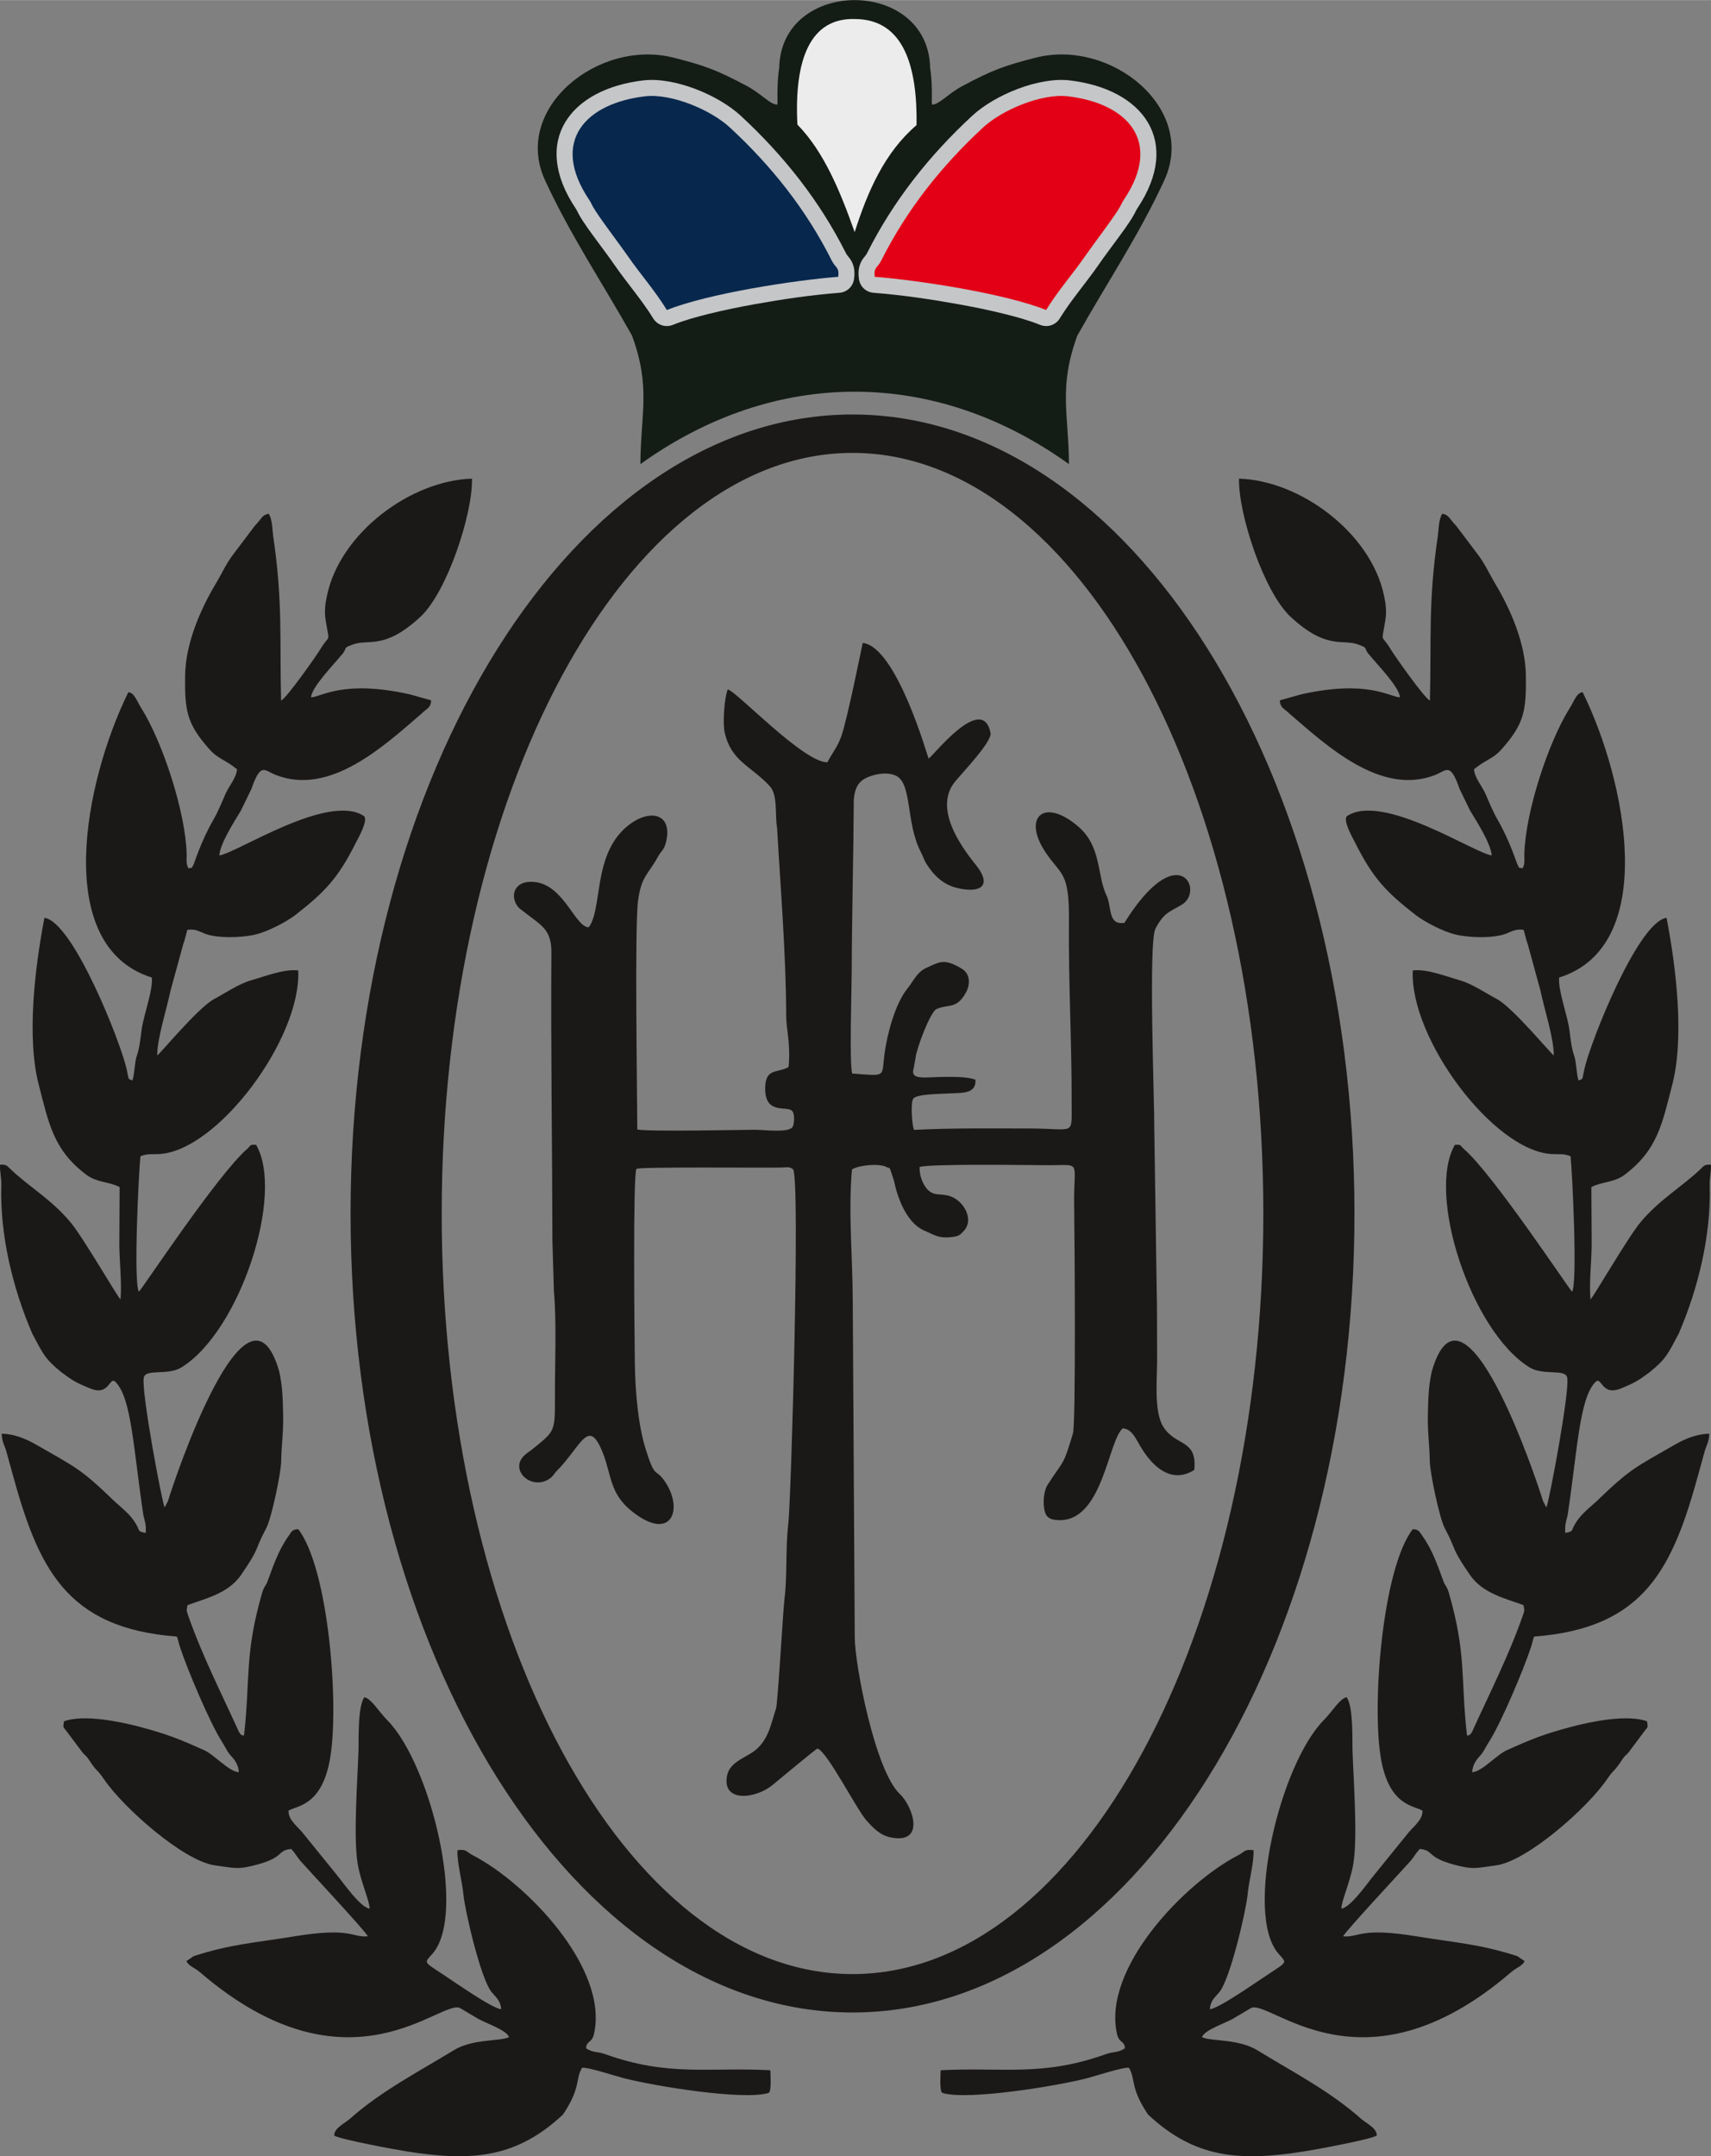
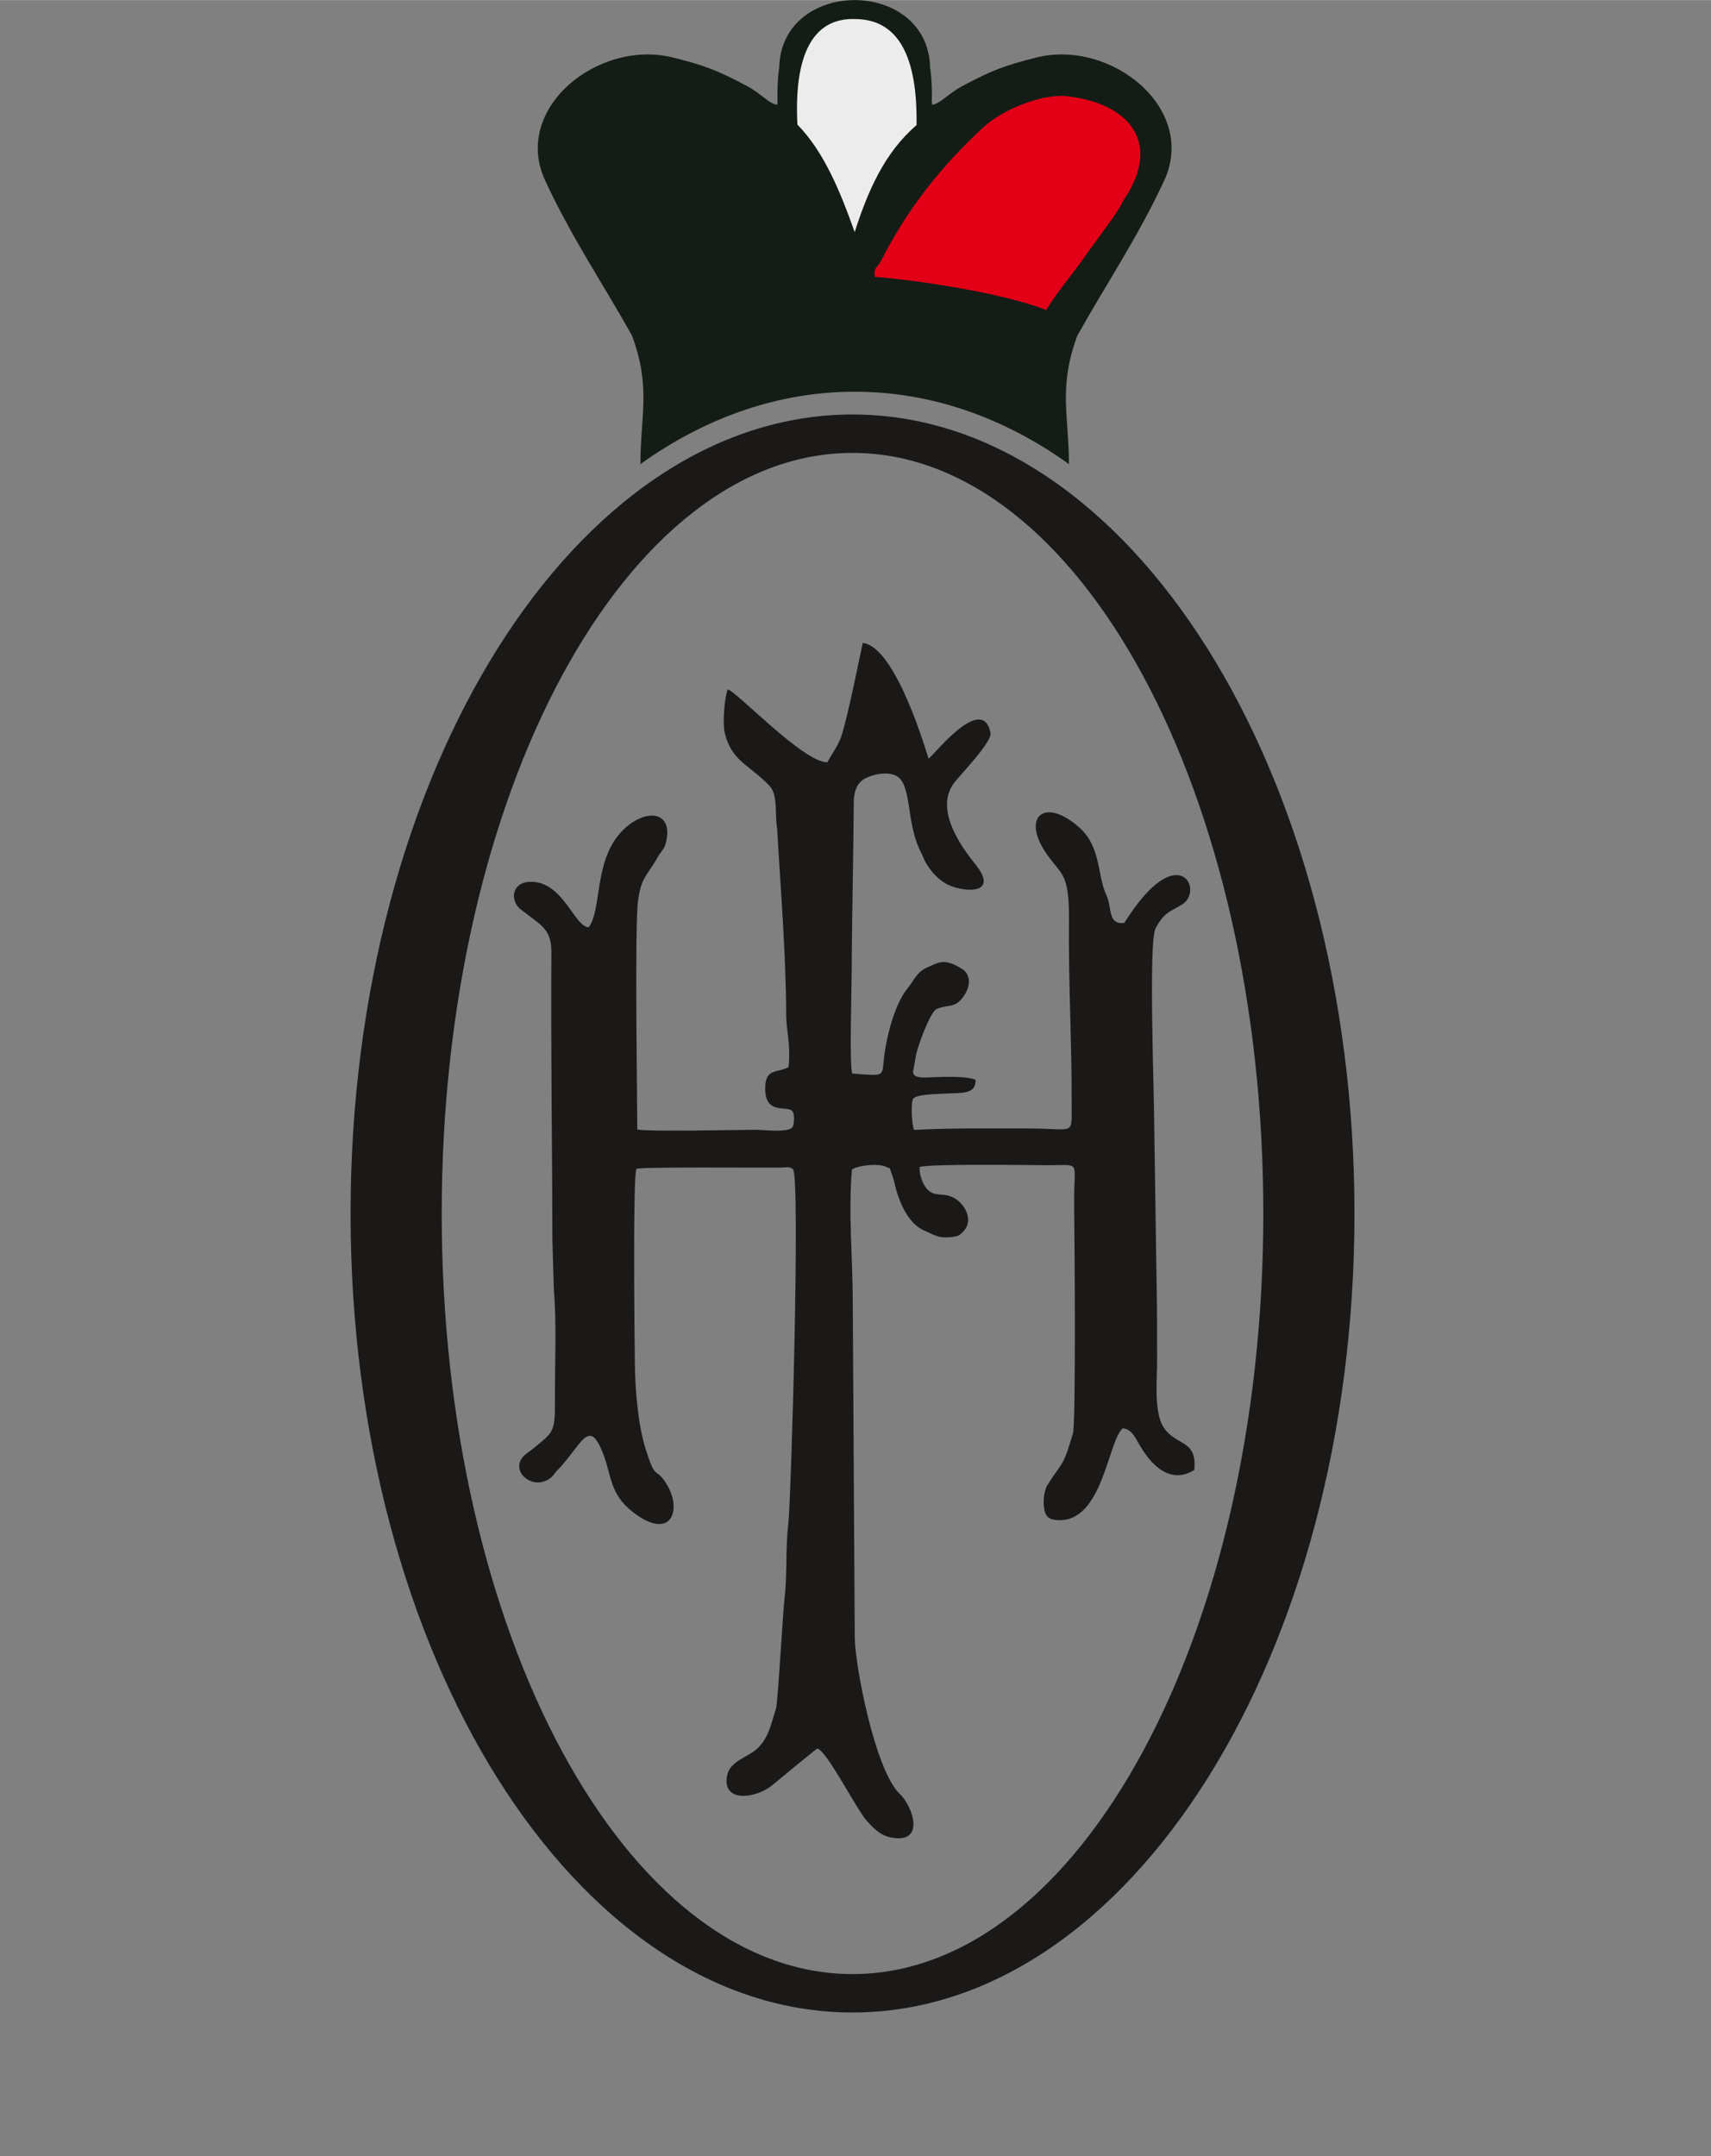
<svg xmlns="http://www.w3.org/2000/svg" version="1.1" width="5.004in" height="6.304in" viewBox="0 0 360.299 453.858" id="svg47">
  <rect x="0" y="0" width="360.299" height="453.858" fill="#808080" stroke="none" />
  <defs id="defs47" />
  <path d="m 163.733,21.301 -0.039,0.705 c -1.566,-0.018 -3.324,-2.284 -6.469,-3.955 -6.15,-3.269 -8.738,-4.254 -15.412,-5.943 -15.82,-4.001 -34.006,10.71 -27.034,25.831 5.33,11.563 12.059,21.553 18.31,32.681 4.02,10.961 1.806,16.49 1.766,27.055 28.308,-20.326 61.934,-20.326 90.241,0 -0.04,-10.565 -2.253,-16.094 1.766,-27.055 6.251,-11.128 12.98,-21.118 18.31,-32.681 6.972,-15.121 -11.214,-29.832 -27.034,-25.831 -6.674,1.688 -9.262,2.674 -15.412,5.943 -3.145,1.672 -4.903,3.937 -6.469,3.955 l -0.039,-0.705 c 0.068,-2.597 -0.032,-4.949 -0.354,-7.06 -0.421,-18.988 -31.358,-18.988 -31.779,0 -0.322,2.111 -0.421,4.463 -0.354,7.06 z" style="fill:#141c16;fill-rule:evenodd" id="path1" />
-   <path d="m 40.788,411.74 -1.541,1.055 c 0.591,1.131 1.619,1.265 2.862,2.334 31.608,27.179 51.211,5.032 54.89,7.615 l 3.354,1.985 c 1.391,0.953 6.389,2.519 6.829,4.061 -1.833,0.938 -7.602,0.277 -11.673,2.781 -7.535,4.606 -15.2,8.54 -21.778,14.367 -1.114,0.987 -3.43,2.013 -3.345,3.587 1.636,0.877 12.82,2.931 15.416,3.34 13.691,2.155 22.997,1.329 32.74,-7.775 1.344,-2.009 2.529,-4.152 3.002,-6.567 0.289,-1.477 0.436,-2.306 1.034,-3.294 1.25,-0.157 7.158,1.792 8.918,2.238 6.633,1.681 24.663,4.602 30.179,3.121 0.049,-0.1 0.172,-0.048 0.252,-0.085 0.559,-0.551 0.312,-4.088 0.279,-4.746 -13.055,-0.678 -21.38,1.411 -34.802,-3.395 -1.682,-0.602 -2.315,-0.193 -3.982,-1.202 0.05,-1.649 1.202,-1.071 1.644,-2.981 3.208,-13.853 -14.293,-31.909 -25.497,-37.671 -1.407,-0.724 -1.276,-1.341 -3.235,-1.069 -0.149,2.42 1.005,6.601 1.262,9.424 0.29,3.186 3.67,17.924 6.013,20.549 1.014,1.137 1.827,1.879 1.922,3.5 -1.917,-0.164 -9.691,-5.644 -12.304,-7.358 -4.197,-2.752 -3.874,-2.345 -2.115,-4.373 7.187,-8.284 -0.323,-39.729 -9.562,-49.113 -1.896,-1.925 -3.316,-4.483 -4.812,-4.829 -1.458,1.92 -1.177,9.159 -1.242,11.125 -0.201,6.114 -1.111,18.11 -0.19,23.866 0.608,3.795 2.543,7.874 2.524,9.506 -1.953,-0.246 -5.448,-5.324 -6.917,-7.104 l -6.908,-8.52 c -1.082,-1.485 -3.388,-2.991 -3.236,-5.009 1.778,-1.056 6.883,-0.968 8.679,-10.621 2.07,-11.127 -0.2,-40.255 -6.634,-48.603 -1.298,-0.027 -1.489,0.637 -2.074,1.456 -2.11,2.954 -3.203,6.271 -4.434,9.59 -0.307,0.826 -0.726,1.028 -1.103,2.333 -3.733,12.936 -2.473,17.899 -3.792,29.82 -0.023,-0.043 -0.089,0.189 -0.151,0.273 -0.939,-0.469 -0.345,-0.023 -0.954,-0.835 -3.685,-8.113 -7.757,-16.092 -10.685,-24.491 -0.374,-1.145 -0.37,-0.943 -0.134,-2.169 3.716,-1.399 8.566,-2.397 11.3,-6.393 4.212,-6.156 2.524,-4.635 5.283,-9.817 1.124,-2.11 3.105,-11.679 3.14,-13.998 0.054,-3.519 0.495,-6.232 0.412,-9.78 -0.079,-3.372 -0.103,-6.02 -0.848,-9.3 -6.697,-22.916 -22.034,22.797 -23.402,27.386 l -0.702,1.336 c -0.52,-0.876 -4.989,-24.616 -4.389,-27.333 0.428,-1.938 5.001,-0.335 7.948,-2.157 12.314,-7.617 21.733,-36.5 15.698,-46.843 -1.385,-0.071 -1.03,0.066 -1.857,0.853 -6.169,5.268 -22.498,30.008 -22.825,30.077 -1.169,-1.955 -0.039,-25.091 0.329,-28.521 1.547,-0.595 2.097,-0.374 3.928,-0.464 12.299,-0.605 29.984,-24.388 29.297,-38.651 -2.962,-0.374 -7.147,1.301 -9.756,2.03 -2.776,0.776 -5.474,2.676 -7.954,3.993 -3.368,1.79 -11.601,11.783 -11.981,11.866 -0.034,-3.517 1.999,-9.764 2.809,-13.656 l 2.672,-9.759 c 0.363,-0.94 0.563,-2.05 0.867,-3.02 1.457,-0.198 2.197,0.165 3.391,0.69 2.715,1.194 8.139,0.975 10.95,0.3 2.586,-0.62 6.324,-2.557 8.339,-4.065 6.273,-4.895 9.033,-7.737 12.83,-15.317 0.463,-0.923 2.632,-4.671 1.682,-5.548 -7.486,-5.002 -26.82,7.819 -30.475,8.274 0.243,-2.612 3.113,-7.051 4.562,-9.439 l 2.209,-4.554 c 1.971,-5.689 2.704,-3.899 5.123,-2.946 11.467,4.519 22.924,-6.227 30.671,-12.878 1.046,-1.065 2.017,-1.194 2.049,-2.827 l -4.567,-1.278 c -13.901,-3.069 -18.396,0.493 -20.704,0.661 0.002,-2.048 4.85,-7.016 6.272,-8.777 1.641,-1.758 0.07,-1.487 2.612,-2.391 3.268,-1.163 6.537,1.225 14.107,-5.771 5.632,-5.204 11.052,-21.673 10.884,-29.106 -12.941,0.386 -27.739,11.442 -30.519,24.541 -0.336,1.582 -0.609,3.243 -0.317,5.117 0.843,5.402 1,2.758 -1.091,6.234 -0.86,1.429 -7.004,10.177 -8.27,10.836 -0.335,-12.956 0.398,-20.646 -1.671,-34.667 -0.176,-1.195 -0.15,-3.482 -0.931,-4.659 -1.434,0.191 -1.499,1.084 -2.941,2.535 l -4.34,5.746 c -1.563,1.949 -2.587,4.281 -3.901,6.474 -3.271,5.463 -6.324,12.614 -6.423,19.168 -0.114,7.572 0.361,10.245 5.031,15.548 1.961,2.227 3.308,2.167 5.886,4.301 -0.138,1.884 -1.656,3.406 -2.488,5.338 -0.755,1.753 -1.525,3.626 -2.458,5.246 -2.704,4.695 -4.018,9.163 -4.179,9.436 -0.639,1.08 0.017,0.54 -1.074,0.835 -0.601,-0.882 -0.368,-2.018 -0.398,-3.075 -0.246,-8.774 -5.026,-23.443 -9.556,-30.653 -0.994,-1.581 -1.433,-3.199 -2.725,-3.356 -9.266,18.845 -16.114,53.476 4.943,60.069 0.308,2.53 -1.759,8.032 -2.147,10.977 -0.252,1.915 -0.426,3.833 -1.005,5.464 -0.476,1.342 -0.458,3.816 -0.927,5.226 -1.038,-0.433 -0.691,0.046 -1.233,-2.424 -1.218,-5.548 -11.278,-31.01 -17.304,-31.811 -2.002,10.444 -3.793,25.162 -1.181,35.193 2.099,8.059 3.054,13.699 10.092,18.947 2.136,1.593 4.949,1.441 6.929,2.544 l -0.066,12.164 c 0.038,3.762 0.549,7.841 0.255,11.476 -0.656,-0.538 -7.849,-13.023 -10.517,-16.22 -4.033,-4.833 -8.603,-7.371 -12.585,-11.145 -0.813,-0.77 -0.893,-1.071 -2.267,-0.996 -0.089,1.528 0.316,2.532 0.262,4.44 -0.296,10.472 2.417,21.589 6.523,31.13 2.318,4.364 2.711,5.331 6.099,8.096 2.449,1.825 3.233,2.273 6.101,3.443 4.21,1.718 3.979,-2.819 5.394,-1.314 3.337,3.547 3.699,14.067 5.809,28.035 0.375,1.532 0.553,1.77 0.511,3.665 -1.719,-0.256 -1.272,-0.404 -1.975,-1.685 -1.081,-1.969 -2.838,-3.345 -4.564,-4.891 -7.293,-7.046 -8.182,-7.16 -16.513,-11.96 -2.128,-1.226 -4.584,-2.27 -7.29,-2.334 0.065,1.662 0.407,2.082 0.866,3.38 l 1.341,4.852 c 5.45,19.921 11.243,32.708 34.661,34.471 0.274,0.538 0.376,1.325 0.615,2.06 1.602,4.926 6.372,16.139 8.798,19.932 0.77,1.204 1.201,2.304 2.108,3.252 0.764,0.799 1.485,1.94 1.532,3.312 -2.125,-0.121 -5.297,-3.83 -7.386,-4.673 -5.262,-2.368 -7.835,-3.383 -13.449,-4.872 -4.222,-1.12 -11.787,-2.685 -15.972,-1.179 -0.229,1.37 -0.231,1.131 0.416,1.934 l 3.434,4.59 c 0.536,0.672 0.809,0.689 1.26,1.38 2.054,3.143 1.621,1.833 3.356,4.375 4.007,5.87 16.704,17.182 23.374,18.065 4.113,0.545 4.741,0.96 8.985,-0.217 5.755,-1.596 3.932,-2.936 7.021,-3.251 0.848,0.932 1.136,1.545 1.891,2.472 0.562,0.687 14.24,15.345 14.225,15.92 -3.423,0.286 -3.436,-1.958 -15.366,-0.011 -8.789,1.435 -13.288,1.62 -21.294,4.179 z" style="fill:#1b1918;fill-rule:evenodd" id="path2" />
  <path d="m 174.222,160.442 c -5.052,0.055 -19.39,-15.207 -20.981,-15.336 -0.706,1.769 -1.093,7.081 -0.642,9.052 1.4,6.118 5.435,6.94 9.479,11.283 1.78,1.912 1.062,6.138 1.555,8.761 0.72,12.576 1.909,27.167 1.919,39.541 0.008,3.163 0.967,5.628 0.511,10.84 -2.417,1.391 -5.06,0.048 -4.925,4.862 0.145,5.172 4.604,3.252 5.659,4.37 0.493,0.521 0.466,1.875 0.324,2.699 -0.015,0.091 -0.043,0.174 -0.06,0.253 -0.017,0.077 -0.061,0.18 -0.077,0.24 -0.415,1.562 -6.171,0.775 -7.889,0.783 -4.359,0.021 -22.002,0.433 -24.895,-0.049 -0.017,-7.435 -0.568,-42.585 0.148,-48.069 0.687,-5.261 2.029,-5.413 4.239,-9.419 0.645,-1.17 1.278,-1.343 1.681,-3.07 1.542,-6.611 -4.441,-7.136 -9.162,-2.386 -6.141,6.18 -4.295,16.568 -7.133,20.381 -2.804,-0.049 -5.16,-8.604 -11.03,-9.489 -5.314,-0.801 -5.768,3.906 -3.208,5.783 0.373,0.274 0.563,0.399 0.972,0.736 3.262,2.534 5.436,3.49 5.402,8.2 -0.141,20.233 0.177,40.516 0.214,60.728 l 0.313,10.586 c 0.596,6.693 0.191,15.242 0.22,22.293 0.031,7.484 -0.075,7.188 -4.608,10.909 -0.637,0.523 -1.344,0.942 -1.831,1.406 -3.233,3.086 1.444,7.438 5.226,4.963 0.834,-0.546 0.951,-0.954 1.454,-1.541 5.357,-5.34 6.803,-11.725 9.881,-3.841 1.809,4.633 1.379,8.493 6.19,12.279 8.381,6.597 10.924,-0.786 6.629,-6.67 -1.851,-2.537 -1.832,-0.139 -3.82,-6.456 -1.586,-5.038 -2.218,-12.094 -2.295,-18.158 -0.061,-4.865 -0.441,-39.397 0.332,-40.877 0.494,-0.467 26.073,-0.201 30.423,-0.282 1.208,-0.023 1.834,-0.272 2.57,0.383 1.527,2.074 -0.413,69.514 -1.012,74.598 -0.629,5.338 -0.175,10.681 -0.804,15.848 -0.341,2.8 -1.387,21.866 -1.789,23.085 -1.046,3.17 -1.492,6.112 -3.985,8.425 -1.964,1.822 -5.721,2.571 -6.317,5.661 -1.124,5.826 6.186,4.873 9.683,1.882 1.014,-0.867 9.219,-7.631 9.349,-7.592 2.06,0.615 8.223,12.798 10.338,15.156 1.238,1.381 2.746,3.058 4.98,3.532 7.583,1.61 4.763,-6.551 2.067,-9.077 -5.291,-4.959 -9.519,-27.414 -9.526,-32.982 l -0.423,-71.091 c -0.024,-8.751 -0.955,-18.576 -0.166,-27.42 1.305,-0.902 5.765,-1.366 7.3,-0.507 0.849,0.475 0.374,-0.575 1.321,2.16 0.389,1.123 0.406,1.669 0.754,2.842 0.939,3.173 2.789,7.081 5.915,8.393 2.134,0.896 2.885,1.68 5.884,1.309 1.348,-0.167 1.619,-0.445 2.392,-1.282 2.017,-2.184 0.324,-5.589 -2.017,-6.899 -2.304,-1.289 -3.869,-0.161 -5.476,-1.646 -1.163,-1.074 -1.936,-3.268 -1.817,-4.903 2.132,-0.688 22.442,-0.397 26.765,-0.372 7.583,0.044 5.635,-1.272 5.765,8.184 0.126,9.185 0.364,45.958 -0.244,48.254 -2.17,7.283 -1.937,5.47 -5.476,11.047 -0.589,1.181 -0.839,2.962 -0.61,4.653 0.246,1.812 0.965,2.485 2.944,2.576 9.435,0.434 10.455,-16.575 13.619,-19.324 2.039,0.149 2.813,2.36 3.846,4 2.521,4.175 6.452,7.748 11.226,4.758 0.62,-6.614 -3.875,-4.857 -6.532,-9.09 -2.042,-3.254 -1.27,-10.211 -1.297,-14.29 -0.035,-5.218 0.021,-10.501 -0.11,-15.712 l -0.487,-32.57 c 0.04,-5.96 -1.273,-39.428 0.253,-42.301 1.853,-3.487 3.02,-3.484 5.581,-5.05 4.83,-2.953 -0.818,-14.277 -12.131,3.856 -3.553,0.499 -2.587,-3.288 -3.772,-5.785 -2.005,-4.223 -1.046,-10.2 -5.812,-14.378 -7.245,-6.351 -11.997,-2.166 -7.038,5.283 3.329,5.002 5.048,3.944 4.947,14.535 -0.123,13.016 0.617,25.495 0.568,38.507 -0.025,6.804 0.823,5.113 -9.092,5.115 -8.031,0.002 -16.071,-0.124 -24.091,0.298 -0.459,-0.992 -0.748,-5.686 -0.184,-6.552 0.611,-1.007 5.678,-1.007 7.094,-1.1 2.825,-0.186 6.208,0.284 6.02,-2.904 -1.646,-0.626 -4.197,-0.603 -6.317,-0.603 -4.285,2e-4 -7.528,0.859 -6.686,-1.843 l 0.393,-2.19 c 0.135,-1.734 3.068,-9.617 4.384,-10.225 2.567,-1.186 4.205,0.167 6.233,-3.522 0.917,-1.667 0.934,-3.881 -0.898,-4.996 -3.712,-2.259 -4.762,-1.369 -7.353,-0.219 -2.122,0.942 -2.7,2.699 -4.099,4.421 -2.616,3.221 -4.297,9.791 -4.822,13.797 -0.64,4.887 0.563,4.62 -6.786,4.072 -0.623,-1.927 -0.124,-17.359 -0.111,-21.406 0.042,-12.055 0.372,-24.247 0.442,-36.345 0.171,-1.518 0.497,-3.404 2.478,-4.407 1.375,-0.696 4.011,-1.443 6.144,-0.645 3.817,1.427 2.173,9.888 5.554,16.312 0.418,0.795 0.638,1.595 1.133,2.374 1.522,2.394 3.462,4.317 6.352,5.035 4.706,1.17 7.797,-0.175 3.97,-4.921 -3.366,-4.174 -8.777,-11.974 -4.309,-17.439 1.369,-1.705 7.843,-8.436 7.474,-10.251 -1.738,-8.559 -12.184,4.978 -13.047,5.406 -0.101,-0.047 -6.67,-23.532 -13.867,-24.355 -0.064,0.119 -3.188,15.927 -4.548,19.754 -0.872,2.344 -1.897,3.415 -2.895,5.375 z" style="fill:#1b1918;fill-rule:evenodd" id="path3" />
  <path d="m 179.521,87.228 c 58.376,0 105.699,75.3 105.699,168.187 0,92.887 -47.323,168.187 -105.699,168.187 -58.376,0 -105.699,-75.3 -105.699,-168.187 0,-92.887 47.323,-168.187 105.699,-168.187 z m 0,8.084 c 47.777,0 86.507,71.681 86.507,160.103 0,88.422 -38.731,160.103 -86.507,160.103 -47.777,0 -86.507,-71.681 -86.507,-160.103 0,-88.422 38.731,-160.103 86.507,-160.103 z" style="fill:#1b1918;fill-rule:evenodd" id="path39" />
-   <path d="m 319.512,411.74 1.541,1.055 c -0.591,1.131 -1.619,1.265 -2.862,2.334 -31.608,27.179 -51.211,5.032 -54.89,7.615 l -3.354,1.985 c -1.391,0.953 -6.389,2.519 -6.829,4.061 1.833,0.938 7.602,0.277 11.673,2.781 7.535,4.606 15.2,8.54 21.778,14.367 1.114,0.987 3.43,2.013 3.345,3.587 -1.636,0.877 -12.82,2.931 -15.416,3.34 -13.691,2.155 -22.997,1.329 -32.74,-7.775 -1.343,-2.009 -2.529,-4.152 -3.002,-6.567 -0.289,-1.477 -0.436,-2.306 -1.034,-3.294 -1.25,-0.157 -7.158,1.792 -8.918,2.238 -6.633,1.681 -24.663,4.602 -30.179,3.121 -0.049,-0.1 -0.172,-0.048 -0.252,-0.085 -0.559,-0.551 -0.312,-4.088 -0.279,-4.746 13.055,-0.678 21.38,1.411 34.802,-3.395 1.682,-0.602 2.315,-0.193 3.982,-1.202 -0.05,-1.649 -1.202,-1.071 -1.644,-2.981 -3.208,-13.853 14.293,-31.909 25.497,-37.671 1.407,-0.724 1.276,-1.341 3.235,-1.069 0.149,2.42 -1.005,6.601 -1.262,9.424 -0.29,3.186 -3.67,17.924 -6.013,20.549 -1.014,1.137 -1.827,1.879 -1.922,3.5 1.917,-0.164 9.691,-5.644 12.304,-7.358 4.197,-2.752 3.874,-2.345 2.115,-4.373 -7.187,-8.284 0.323,-39.729 9.562,-49.113 1.896,-1.925 3.316,-4.483 4.812,-4.829 1.458,1.92 1.177,9.159 1.242,11.125 0.201,6.114 1.111,18.11 0.19,23.866 -0.608,3.795 -2.543,7.874 -2.524,9.506 1.953,-0.246 5.448,-5.324 6.917,-7.104 l 6.908,-8.52 c 1.082,-1.485 3.388,-2.991 3.236,-5.009 -1.778,-1.056 -6.883,-0.968 -8.679,-10.621 -2.07,-11.127 0.2,-40.255 6.634,-48.603 1.298,-0.027 1.489,0.637 2.074,1.456 2.11,2.954 3.203,6.271 4.434,9.59 0.307,0.826 0.726,1.028 1.102,2.333 3.733,12.936 2.473,17.899 3.792,29.82 0.023,-0.043 0.089,0.189 0.151,0.273 0.939,-0.469 0.345,-0.023 0.954,-0.835 3.685,-8.113 7.757,-16.092 10.685,-24.491 0.374,-1.145 0.37,-0.943 0.134,-2.169 -3.716,-1.399 -8.565,-2.397 -11.3,-6.393 -4.212,-6.156 -2.524,-4.635 -5.283,-9.817 -1.124,-2.11 -3.105,-11.679 -3.14,-13.998 -0.054,-3.519 -0.495,-6.232 -0.412,-9.78 0.079,-3.372 0.103,-6.02 0.848,-9.3 6.697,-22.916 22.034,22.797 23.402,27.386 l 0.702,1.336 c 0.52,-0.876 4.989,-24.616 4.389,-27.333 -0.428,-1.938 -5.001,-0.335 -7.948,-2.157 -12.314,-7.617 -21.733,-36.5 -15.698,-46.843 1.385,-0.071 1.03,0.066 1.857,0.853 6.169,5.268 22.498,30.008 22.825,30.077 1.169,-1.955 0.039,-25.091 -0.329,-28.521 -1.547,-0.595 -2.097,-0.374 -3.928,-0.464 -12.299,-0.605 -29.984,-24.388 -29.297,-38.651 2.962,-0.374 7.147,1.301 9.756,2.03 2.777,0.776 5.474,2.676 7.954,3.993 3.368,1.79 11.601,11.783 11.981,11.866 0.034,-3.517 -1.999,-9.764 -2.809,-13.656 l -2.672,-9.759 c -0.363,-0.94 -0.563,-2.05 -0.867,-3.02 -1.457,-0.198 -2.197,0.165 -3.391,0.69 -2.715,1.194 -8.139,0.975 -10.95,0.3 -2.586,-0.62 -6.324,-2.557 -8.339,-4.065 -6.273,-4.895 -9.033,-7.737 -12.83,-15.317 -0.463,-0.923 -2.632,-4.671 -1.682,-5.548 7.486,-5.002 26.82,7.819 30.475,8.274 -0.243,-2.612 -3.113,-7.051 -4.562,-9.439 l -2.209,-4.554 c -1.971,-5.689 -2.704,-3.899 -5.123,-2.946 -11.467,4.519 -22.924,-6.227 -30.671,-12.878 -1.046,-1.065 -2.017,-1.194 -2.049,-2.827 l 4.567,-1.278 c 13.901,-3.069 18.396,0.493 20.704,0.661 0,-2.048 -4.85,-7.016 -6.272,-8.777 -1.641,-1.758 -0.07,-1.487 -2.612,-2.391 -3.268,-1.163 -6.537,1.225 -14.107,-5.771 -5.632,-5.204 -11.052,-21.673 -10.884,-29.106 12.941,0.386 27.739,11.442 30.519,24.541 0.336,1.582 0.609,3.243 0.317,5.117 -0.843,5.402 -1,2.758 1.091,6.234 0.86,1.429 7.005,10.177 8.27,10.836 0.335,-12.956 -0.398,-20.646 1.671,-34.667 0.176,-1.195 0.15,-3.482 0.931,-4.659 1.434,0.191 1.499,1.084 2.941,2.535 l 4.34,5.746 c 1.563,1.949 2.588,4.281 3.901,6.474 3.271,5.463 6.324,12.614 6.423,19.168 0.114,7.572 -0.361,10.245 -5.031,15.548 -1.961,2.227 -3.308,2.167 -5.886,4.301 0.138,1.884 1.657,3.406 2.488,5.338 0.755,1.753 1.525,3.626 2.458,5.246 2.704,4.695 4.018,9.163 4.179,9.436 0.639,1.08 -0.017,0.54 1.074,0.835 0.601,-0.882 0.368,-2.018 0.398,-3.075 0.246,-8.774 5.026,-23.443 9.556,-30.653 0.994,-1.581 1.433,-3.199 2.725,-3.356 9.266,18.845 16.114,53.476 -4.943,60.069 -0.308,2.53 1.759,8.032 2.147,10.977 0.252,1.915 0.426,3.833 1.005,5.464 0.476,1.342 0.458,3.816 0.927,5.226 1.038,-0.433 0.691,0.046 1.233,-2.424 1.218,-5.548 11.278,-31.01 17.304,-31.811 2.002,10.444 3.793,25.162 1.181,35.193 -2.099,8.059 -3.054,13.699 -10.092,18.947 -2.136,1.593 -4.949,1.441 -6.929,2.544 l 0.066,12.164 c -0.038,3.762 -0.549,7.841 -0.255,11.476 0.656,-0.538 7.849,-13.023 10.517,-16.22 4.033,-4.833 8.603,-7.371 12.585,-11.145 0.813,-0.77 0.893,-1.071 2.267,-0.996 0.089,1.528 -0.316,2.532 -0.262,4.44 0.296,10.472 -2.417,21.589 -6.523,31.13 -2.318,4.364 -2.711,5.331 -6.098,8.096 -2.449,1.825 -3.233,2.273 -6.101,3.443 -4.21,1.718 -3.979,-2.819 -5.394,-1.314 -3.337,3.547 -3.699,14.067 -5.809,28.035 -0.375,1.532 -0.552,1.77 -0.511,3.665 1.719,-0.256 1.272,-0.404 1.975,-1.685 1.081,-1.969 2.838,-3.345 4.564,-4.891 7.293,-7.046 8.182,-7.16 16.513,-11.96 2.128,-1.226 4.584,-2.27 7.29,-2.334 -0.065,1.662 -0.407,2.082 -0.866,3.38 l -1.341,4.852 c -5.45,19.921 -11.243,32.708 -34.661,34.471 -0.274,0.538 -0.376,1.325 -0.615,2.06 -1.602,4.926 -6.372,16.139 -8.798,19.932 -0.77,1.204 -1.201,2.304 -2.109,3.252 -0.764,0.799 -1.485,1.94 -1.532,3.312 2.125,-0.121 5.297,-3.83 7.386,-4.673 5.262,-2.368 7.835,-3.383 13.449,-4.872 4.222,-1.12 11.787,-2.685 15.972,-1.179 0.229,1.37 0.231,1.131 -0.416,1.934 l -3.434,4.59 c -0.536,0.672 -0.809,0.689 -1.26,1.38 -2.054,3.143 -1.622,1.833 -3.356,4.375 -4.007,5.87 -16.704,17.182 -23.374,18.065 -4.113,0.545 -4.741,0.96 -8.985,-0.217 -5.755,-1.596 -3.932,-2.936 -7.021,-3.251 -0.848,0.932 -1.135,1.545 -1.891,2.472 -0.562,0.687 -14.24,15.345 -14.225,15.92 3.423,0.286 3.436,-1.958 15.366,-0.011 8.789,1.435 13.288,1.62 21.294,4.179 z" style="fill:#1b1918;fill-rule:evenodd" id="path40" />
  <g id="Layer1002" transform="translate(-765.272,-133.097)">
-     <path d="m 902.829,200.104 c -2.464,-3.992 -5.577,-7.513 -8.238,-11.371 -1.151,-1.668 -2.401,-3.303 -3.596,-4.942 -1.264,-1.734 -2.784,-3.716 -3.821,-5.582 -0.234,-0.42 -0.419,-0.871 -0.686,-1.269 -9.46,-14.136 -1.207,-25.135 14.243,-26.94 6.519,-0.761 15.756,3.028 20.519,7.433 9.076,8.394 16.64,17.929 22.194,29.004 0.203,0.404 0.675,0.857 0.942,1.279 0.811,1.28 0.938,2.64 0.726,4.11 -0.228,1.58 -1.485,2.756 -3.075,2.88 -5.891,0.458 -11.932,1.344 -17.745,2.387 -3.256,0.585 -6.512,1.245 -9.723,2.04 -2.539,0.629 -5.186,1.354 -7.615,2.33 -1.535,0.616 -3.256,0.05 -4.125,-1.358 z" style="fill:#c4c6c8;fill-rule:evenodd" id="path41" />
-     <path d="m 905.698,198.333 c 8.611,-3.458 26.776,-6.266 36.079,-6.99 0.291,-2.019 -0.588,-1.885 -1.345,-3.396 -5.384,-10.736 -12.679,-19.911 -21.469,-28.04 -4.054,-3.749 -12.352,-7.2 -17.839,-6.559 -12.477,1.458 -20.072,9.406 -11.833,21.717 0.445,0.665 0.456,0.832 0.831,1.507 1.159,2.087 5.784,8.13 7.244,10.248 2.801,4.062 5.683,7.224 8.332,11.514 z" style="fill:#08274d;fill-rule:evenodd" id="path42" />
-     <path d="m 988.431,200.104 c 2.464,-3.992 5.577,-7.513 8.238,-11.371 1.15,-1.668 2.4,-3.303 3.596,-4.942 1.264,-1.734 2.784,-3.716 3.821,-5.582 0.234,-0.42 0.419,-0.871 0.686,-1.269 9.46,-14.136 1.207,-25.135 -14.243,-26.94 -6.519,-0.761 -15.756,3.028 -20.519,7.433 -9.076,8.394 -16.64,17.929 -22.194,29.004 -0.203,0.404 -0.675,0.857 -0.942,1.279 -0.811,1.28 -0.938,2.64 -0.726,4.11 0.228,1.58 1.485,2.756 3.076,2.88 5.89,0.458 11.932,1.344 17.745,2.387 3.256,0.585 6.512,1.245 9.723,2.04 2.539,0.629 5.186,1.354 7.615,2.33 1.535,0.616 3.256,0.05 4.125,-1.358 z" style="fill:#c4c6c8;fill-rule:evenodd" id="path43" />
    <path d="m 985.562,198.333 c -8.611,-3.458 -26.776,-6.266 -36.079,-6.99 -0.291,-2.019 0.588,-1.885 1.345,-3.396 5.384,-10.736 12.679,-19.911 21.469,-28.04 4.054,-3.749 12.352,-7.2 17.839,-6.559 12.477,1.458 20.072,9.406 11.833,21.717 -0.445,0.665 -0.456,0.832 -0.831,1.507 -1.159,2.087 -5.784,8.13 -7.244,10.248 -2.801,4.062 -5.683,7.224 -8.332,11.514 z" style="fill:#e30016;fill-rule:evenodd" id="path44" />
    <path d="m 945.248,181.934 c -3.06,-8.61 -6.437,-16.869 -12.058,-22.632 -0.709,-13.785 2.729,-22.573 12.226,-22.219 10.241,0.106 13.041,10.1 12.864,22.325 -6.706,5.745 -10.258,13.845 -13.031,22.526 z" style="fill:#ececed;fill-rule:evenodd" id="path45" />
  </g>
</svg>